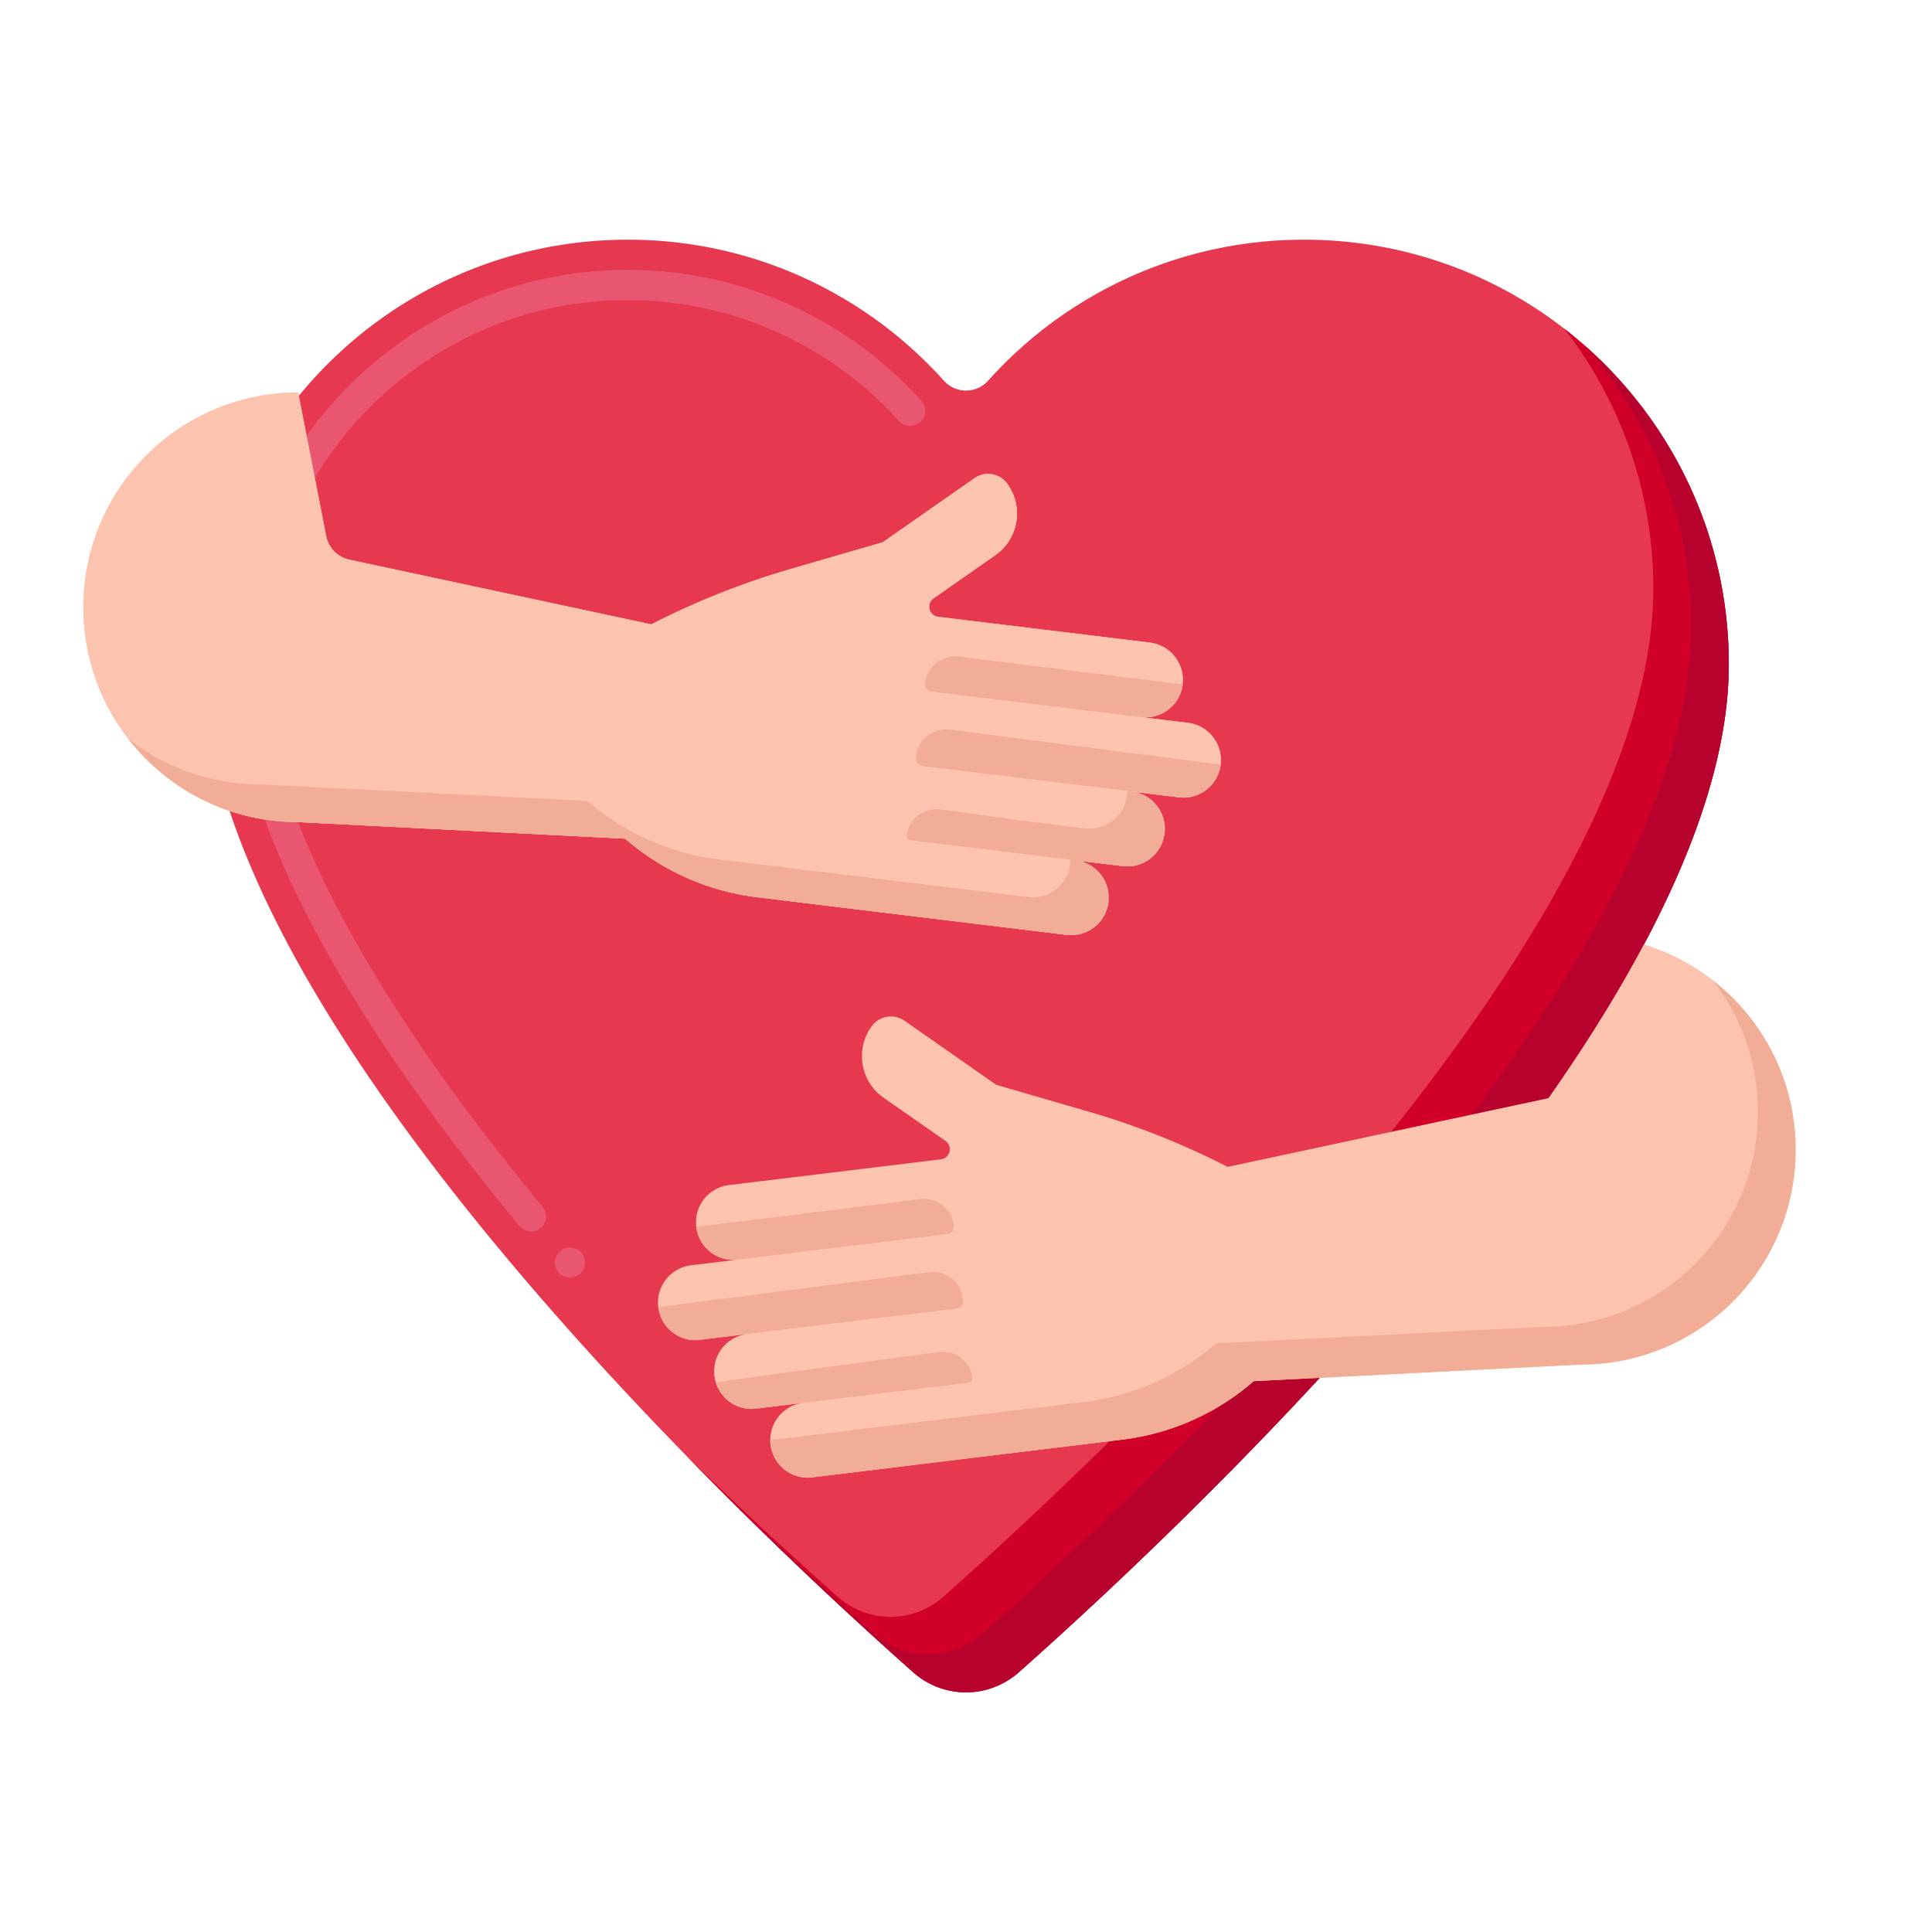
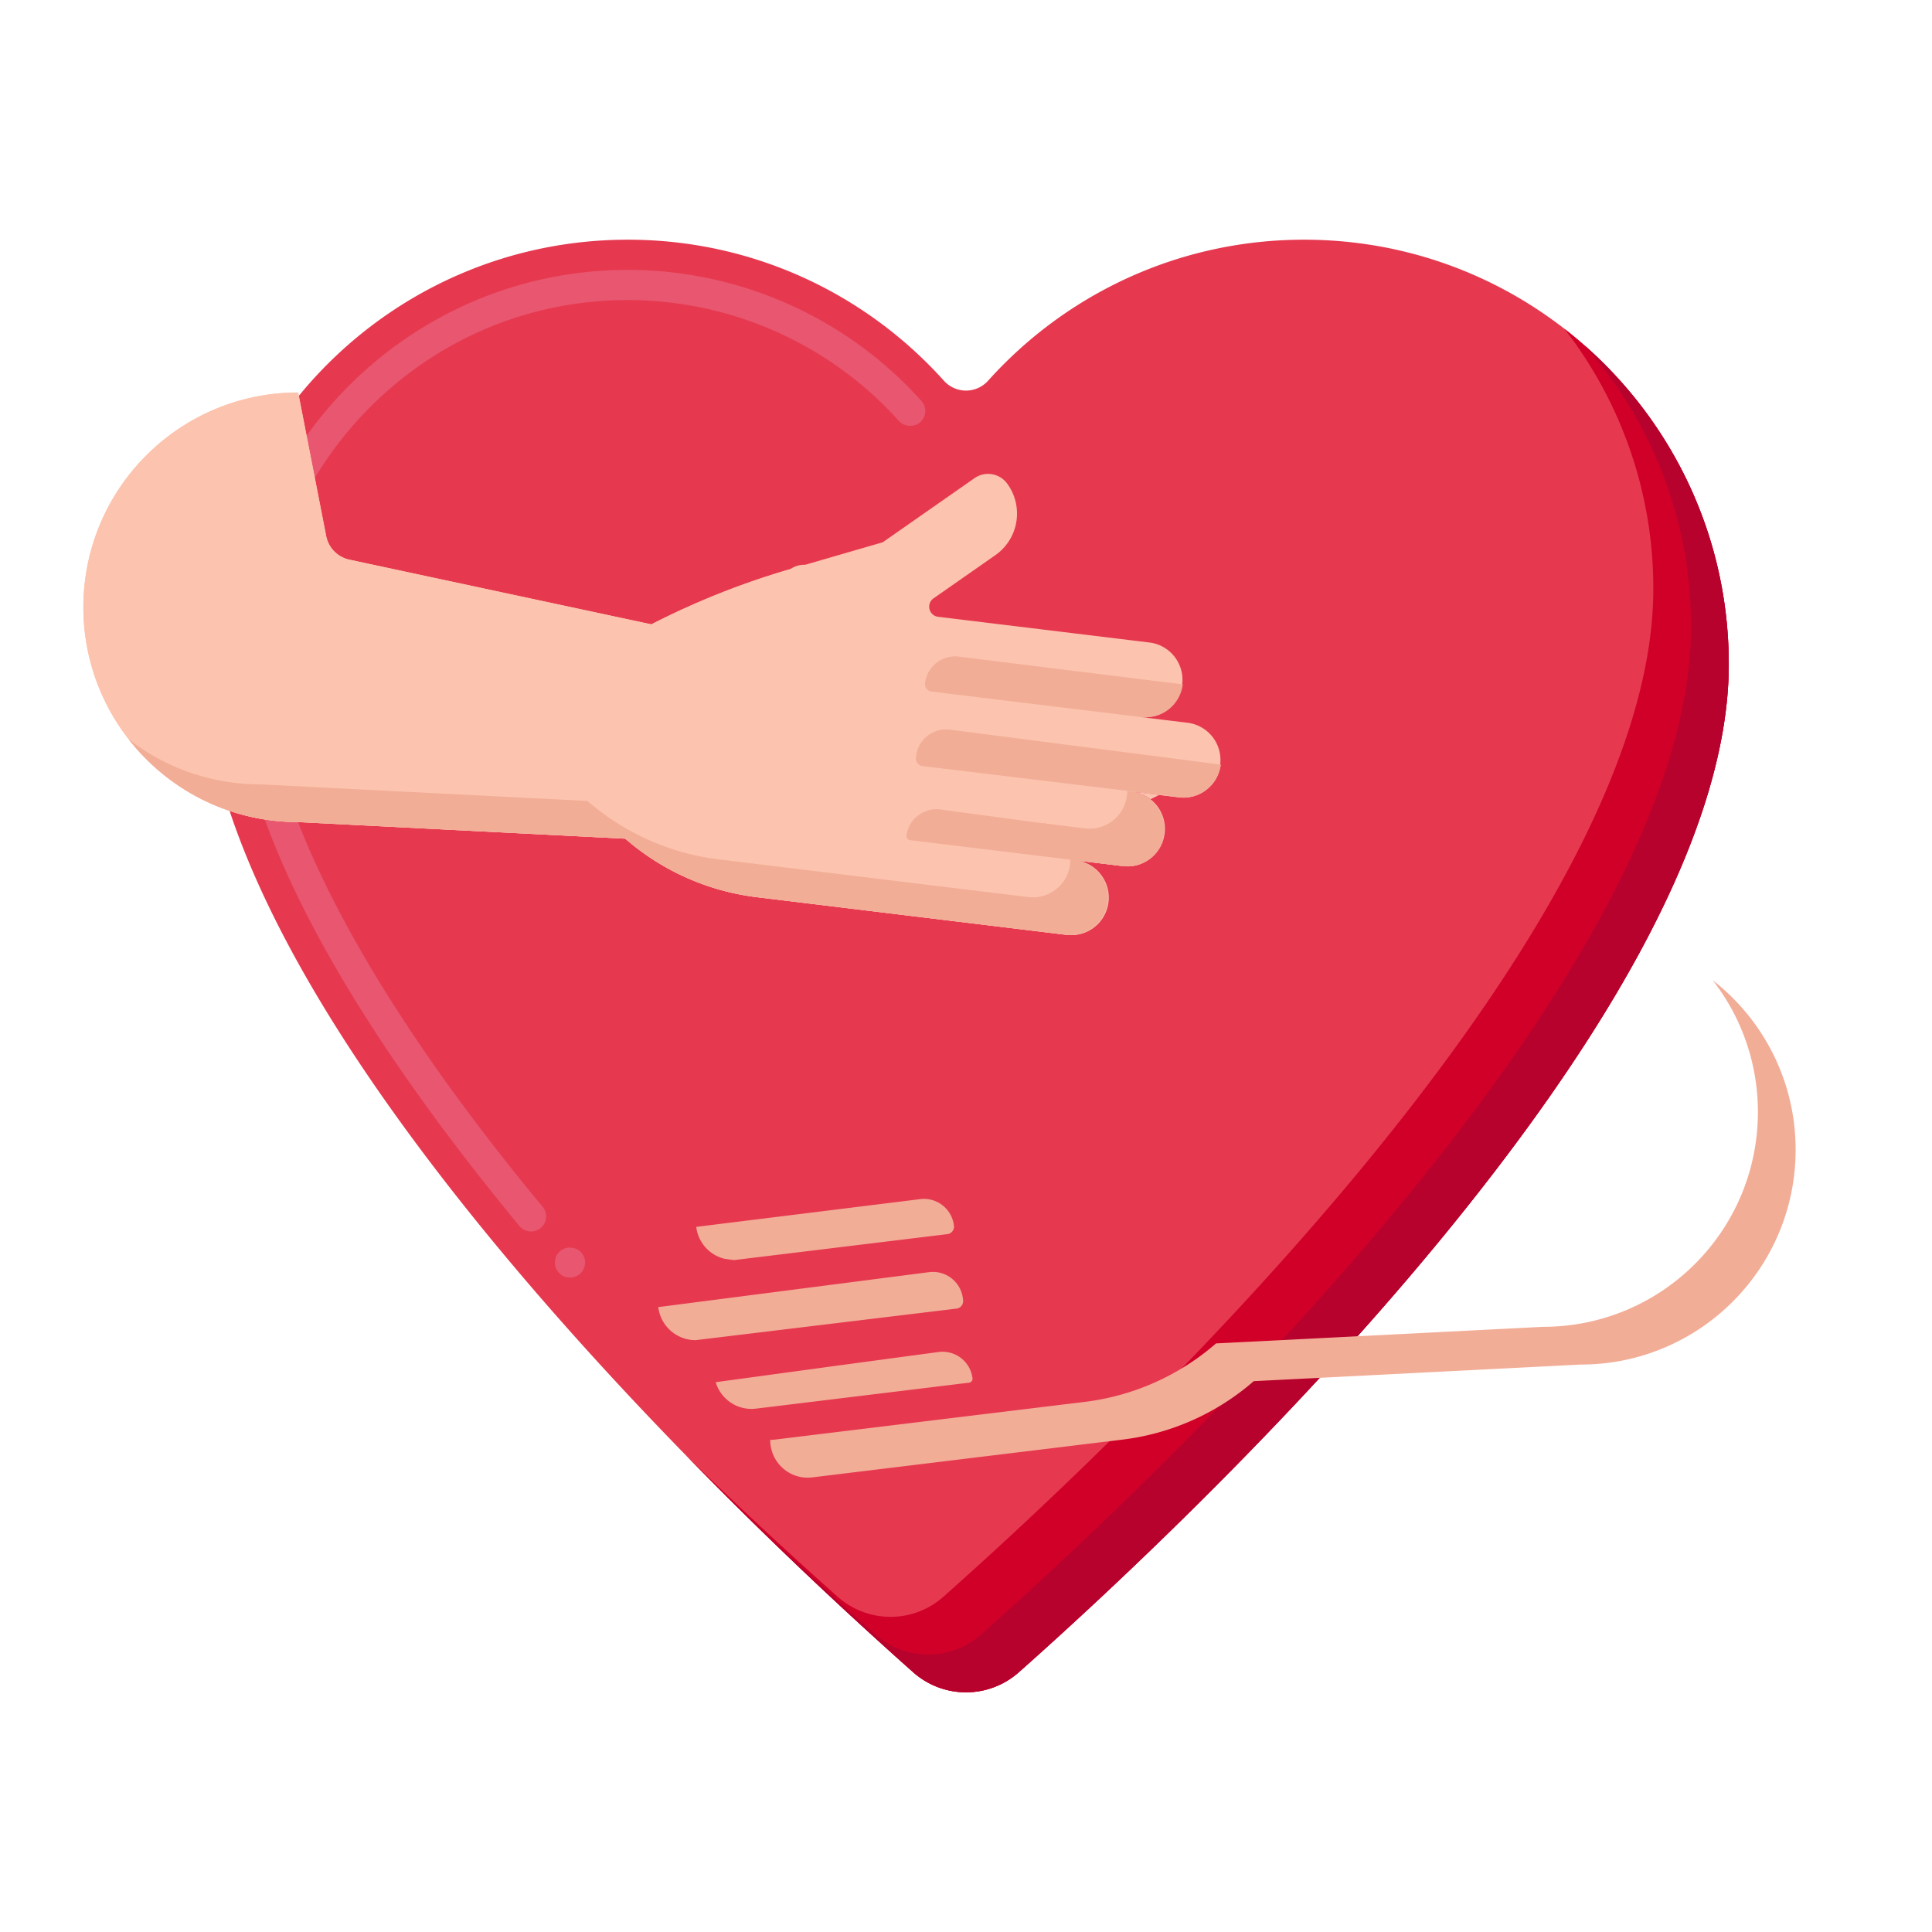
<svg xmlns="http://www.w3.org/2000/svg" width="512" height="512" viewBox="0 0 256 256">
  <path fill="#e63950" d="M172.805 31.76c-16.63 0-31.575 7.215-41.876 18.685a3.932 3.932 0 0 1-5.859 0c-10.3-11.47-25.245-18.685-41.876-18.685-31.076 0-56.267 25.192-56.267 56.267 0 46.346 71.183 113.239 94.074 133.553a10.538 10.538 0 0 0 13.997 0c22.891-20.313 94.074-87.207 94.074-133.553.001-31.075-25.191-56.267-56.267-56.267z" />
  <path fill="#e8566f" d="M75.53 169.29a1.997 1.997 0 0 1-2-2.15c.039-.53.279-1.02.689-1.36.8-.7 2.13-.6 2.82.2.72.84.63 2.1-.21 2.83-.359.31-.829.48-1.299.48zm-5.171-6.11c-.59 0-1.159-.27-1.54-.73-.05-.06-.1-.13-.159-.19-.061-.08-.13-.16-.19-.24-12.22-14.84-21.6-28.62-27.89-40.95-6.37-12.5-9.62-23.62-9.65-33.04 0-28.82 23.45-52.27 52.26-52.27 14.82 0 29 6.33 38.9 17.36.74.82.67 2.09-.15 2.82-.79.71-2.12.64-2.819-.15A48.343 48.343 0 0 0 83.2 39.76c-12.881 0-24.99 5.03-34.12 14.15-9.13 9.13-14.15 21.25-14.15 34.12-.03 8.64 3.07 19.14 9.23 31.22 6.239 12.25 15.46 25.78 27.39 40.23.12.14.24.28.35.42a2 2 0 0 1-.26 2.82c-.36.29-.81.46-1.281.46z" />
  <path fill="#d10028" d="M207.279 43.554a56.02 56.02 0 0 1 11.794 34.474c0 46.346-71.183 113.239-94.074 133.553a10.54 10.54 0 0 1-13.998 0 588.226 588.226 0 0 1-20.129-18.752 589.506 589.506 0 0 0 30.129 28.752 10.54 10.54 0 0 0 13.998 0c22.891-20.313 94.074-87.207 94.074-133.553 0-18.087-8.534-34.18-21.794-44.474z" />
  <path fill="#b7022d" d="M210.014 45.819c8.75 9.918 14.058 22.943 14.058 37.209 0 46.346-71.183 113.239-94.074 133.553a10.54 10.54 0 0 1-13.998 0 589.635 589.635 0 0 1-22.678-21.256A591.003 591.003 0 0 0 121 221.581a10.54 10.54 0 0 0 13.998 0c22.891-20.313 94.074-87.207 94.074-133.553.001-16.811-7.371-31.899-19.058-42.209z" />
  <path fill="#fcc4ae" d="m46.305 74.164 40.001 8.566a104.109 104.109 0 0 1 18.447-7.329l12.22-3.549 12.153-8.491a3.14 3.14 0 0 1 4.373.776l.05.072a6.716 6.716 0 0 1-1.659 9.352l-8.194 5.725a1.347 1.347 0 0 0 .609 2.441l28.078 3.418a4.973 4.973 0 0 1-1.202 9.872L122.45 91.52l34.968 4.256a4.973 4.973 0 0 1-1.202 9.872l-34.968-4.256 28.733 3.497a4.973 4.973 0 0 1-1.202 9.872l-28.733-3.497 22.498 2.738a4.973 4.973 0 0 1-1.202 9.872l-22.498-2.738-18.576-2.261a32.53 32.53 0 0 1-17.419-7.748l-43.344-2.2c-15.718 0-28.46-12.742-28.46-28.46s12.742-28.46 28.46-28.46l3.711 19.013a4.001 4.001 0 0 0 3.089 3.144z" />
-   <path fill="#fcc4ae" d="M161.75 101.31a4.975 4.975 0 0 1-4.93 4.38h-.09c-.17-.01-.34-.02-.51-.04l-6.24-.76c2.73.33 4.67 2.81 4.34 5.54-.04.29-.1.57-.18.83a4.956 4.956 0 0 1-4.75 3.54c-.2 0-.41-.02-.61-.04l-6.24-.76c2.73.33 4.67 2.81 4.34 5.54a4.957 4.957 0 0 1-5.54 4.33l-22.49-2.73-18.58-2.26a32.596 32.596 0 0 1-17.42-7.75l-43.34-2.2c-15.72 0-28.46-12.75-28.46-28.46 0-15.72 12.74-28.46 28.46-28.46l3.71 19.01c.3 1.57 1.52 2.81 3.09 3.14l40 8.57c5.9-3.02 12.07-5.48 18.44-7.33l12.22-3.55 12.16-8.49c1.42-.99 3.38-.64 4.37.78l.05.07c2.12 3.04 1.38 7.23-1.66 9.35l-8.19 5.73a1.344 1.344 0 0 0 .61 2.44l28.07 3.42a4.97 4.97 0 0 1 4.34 5.53 4.954 4.954 0 0 1-3.76 4.23c-.35.1-.72.14-1.1.15h-.07c-.19 0-.38-.02-.57-.04l.46.06 5.74.7c2.72.33 4.67 2.81 4.33 5.53z" />
+   <path fill="#fcc4ae" d="M161.75 101.31a4.975 4.975 0 0 1-4.93 4.38h-.09c-.17-.01-.34-.02-.51-.04l-6.24-.76c2.73.33 4.67 2.81 4.34 5.54-.04.29-.1.57-.18.83a4.956 4.956 0 0 1-4.75 3.54c-.2 0-.41-.02-.61-.04l-6.24-.76c2.73.33 4.67 2.81 4.34 5.54a4.957 4.957 0 0 1-5.54 4.33l-22.49-2.73-18.58-2.26a32.596 32.596 0 0 1-17.42-7.75l-43.34-2.2c-15.72 0-28.46-12.75-28.46-28.46 0-15.72 12.74-28.46 28.46-28.46l3.71 19.01c.3 1.57 1.52 2.81 3.09 3.14l40 8.57c5.9-3.02 12.07-5.48 18.44-7.33c1.42-.99 3.38-.64 4.37.78l.05.07c2.12 3.04 1.38 7.23-1.66 9.35l-8.19 5.73a1.344 1.344 0 0 0 .61 2.44l28.07 3.42a4.97 4.97 0 0 1 4.34 5.53 4.954 4.954 0 0 1-3.76 4.23c-.35.1-.72.14-1.1.15h-.07c-.19 0-.38-.02-.57-.04l.46.06 5.74.7c2.72.33 4.67 2.81 4.33 5.53z" />
  <path fill="#f2ad97" d="M156.72 90.68a4.954 4.954 0 0 1-3.76 4.23l-1.1.15-.18.02-.46-.06-27.775-3.379a1 1 0 0 1-.872-1.116l.006-.045a4 4 0 0 1 4.462-3.478zm5.03 10.63a4.975 4.975 0 0 1-4.93 4.38h-.09l-.01-.01-34.486-4.171a1 1 0 0 1-.874-1.104l.023-.203a4 4 0 0 1 4.487-3.522zm-7.61 9.95a4.956 4.956 0 0 1-4.75 3.54c-.2 0-.41-.02-.61-.04l-6.24-.76-21.968-2.676a.525.525 0 0 1-.458-.585 4 4 0 0 1 4.504-3.478L137.55 109z" />
  <path fill="#f2ad97" d="m149.981 104.89-.628-.076a4.973 4.973 0 0 1-5.574 4.948l-6.232-.759a4.973 4.973 0 0 1-1.205 9.871l-22.498-2.738-18.576-2.261a32.536 32.536 0 0 1-17.42-7.748l-43.344-2.2a28.339 28.339 0 0 1-17.469-5.991c5.208 6.688 13.336 10.991 22.469 10.991l43.344 2.2a32.522 32.522 0 0 0 17.42 7.748l18.576 2.261 22.498 2.738a4.973 4.973 0 0 0 1.205-9.871l6.232.759a4.973 4.973 0 0 0 1.202-9.872z" />
-   <path fill="#fcc4ae" d="M237.93 152.35c0 15.72-12.74 28.46-28.46 28.46l-34.6 1.76-8.74.44a32.48 32.48 0 0 1-17.42 7.75l-18.58 2.26-22.5 2.74c-.2.02-.4.04-.6.04-2.48 0-4.62-1.85-4.93-4.37a4.963 4.963 0 0 1 4.31-5.54l-6.21.76c-.2.02-.41.04-.61.04-2.48 0-4.62-1.85-4.93-4.38a4.974 4.974 0 0 1 4.31-5.53l-6.21.76c-.2.02-.41.04-.61.04-2.48 0-4.62-1.85-4.93-4.38a4.98 4.98 0 0 1 4.34-5.54l5.92-.72c-.1.01-.19.01-.29.01-2.48 0-4.62-1.85-4.93-4.38a4.96 4.96 0 0 1 4.33-5.54l28.08-3.41a1.354 1.354 0 0 0 .61-2.45l-8.2-5.72c-3.04-2.12-3.78-6.31-1.66-9.35l.06-.07a3.133 3.133 0 0 1 4.37-.78l12.15 8.49 12.22 3.55c6.37 1.85 12.55 4.3 18.45 7.33l42.52-9.11.06-.01.02-.1c4.71-6.73 8.98-13.52 12.56-20.26 11.64 3.57 20.1 14.41 20.1 27.21z" />
  <path fill="#f2ad97" d="M226.938 129.882a28.339 28.339 0 0 1 5.992 17.468c0 15.72-12.74 28.46-28.46 28.46l-34.6 1.76-8.74.44a32.48 32.48 0 0 1-17.42 7.75l-18.58 2.26-22.5 2.74c-.19.019-.379.037-.569.039a4.974 4.974 0 0 0 4.969 5.001c.2 0 .4-.02.6-.04l22.5-2.74 18.58-2.26a32.48 32.48 0 0 0 17.42-7.75l8.74-.44 34.6-1.76c15.72 0 28.46-12.74 28.46-28.46 0-9.128-4.303-17.259-10.992-22.468zM92.255 162.568c.26 2.12 1.8 3.76 3.76 4.23l1.1.15.18.02.46-.06 27.775-3.379a1 1 0 0 0 .872-1.116l-.006-.045a4 4 0 0 0-4.462-3.478zm-5.03 10.63a4.975 4.975 0 0 0 4.93 4.38h.09l.01-.01 34.486-4.171a1 1 0 0 0 .874-1.104l-.023-.203a4 4 0 0 0-4.487-3.522z" />
  <path fill="#f2ad97" d="M94.835 183.148a4.956 4.956 0 0 0 4.75 3.54c.2 0 .41-.02.61-.04l6.24-.76 21.968-2.676a.525.525 0 0 0 .458-.585 4 4 0 0 0-4.504-3.478l-12.932 1.74z" />
</svg>